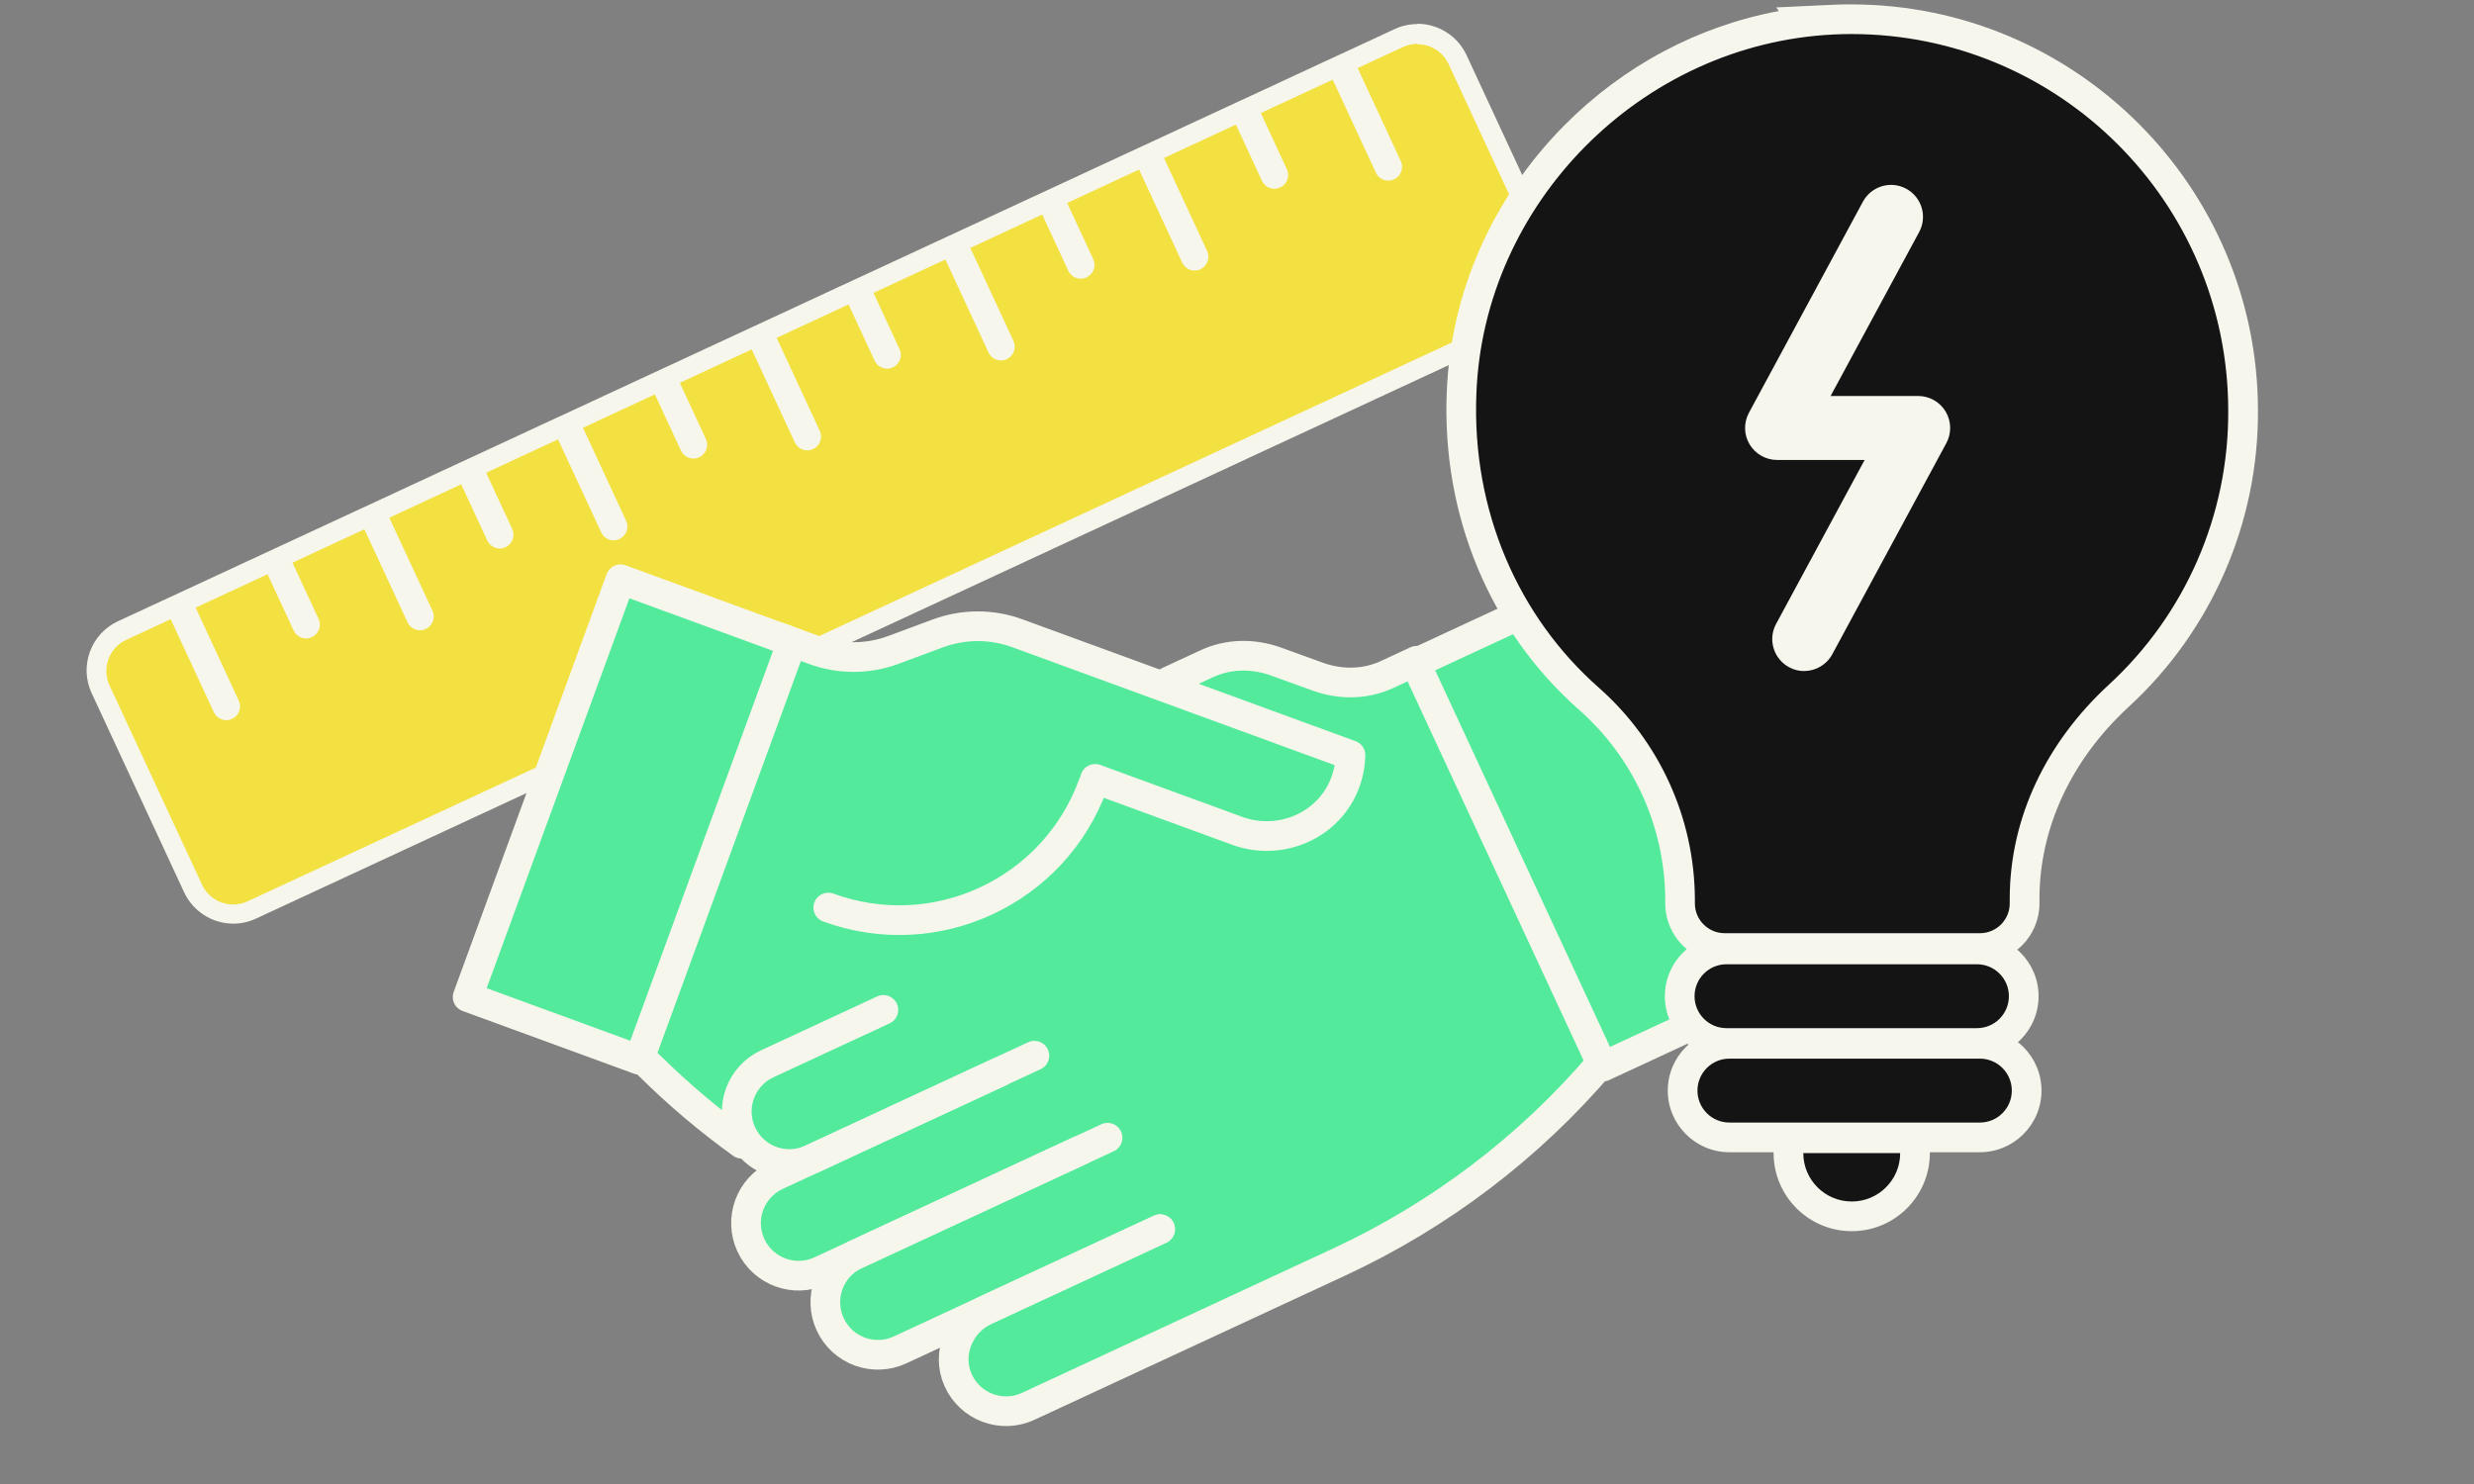
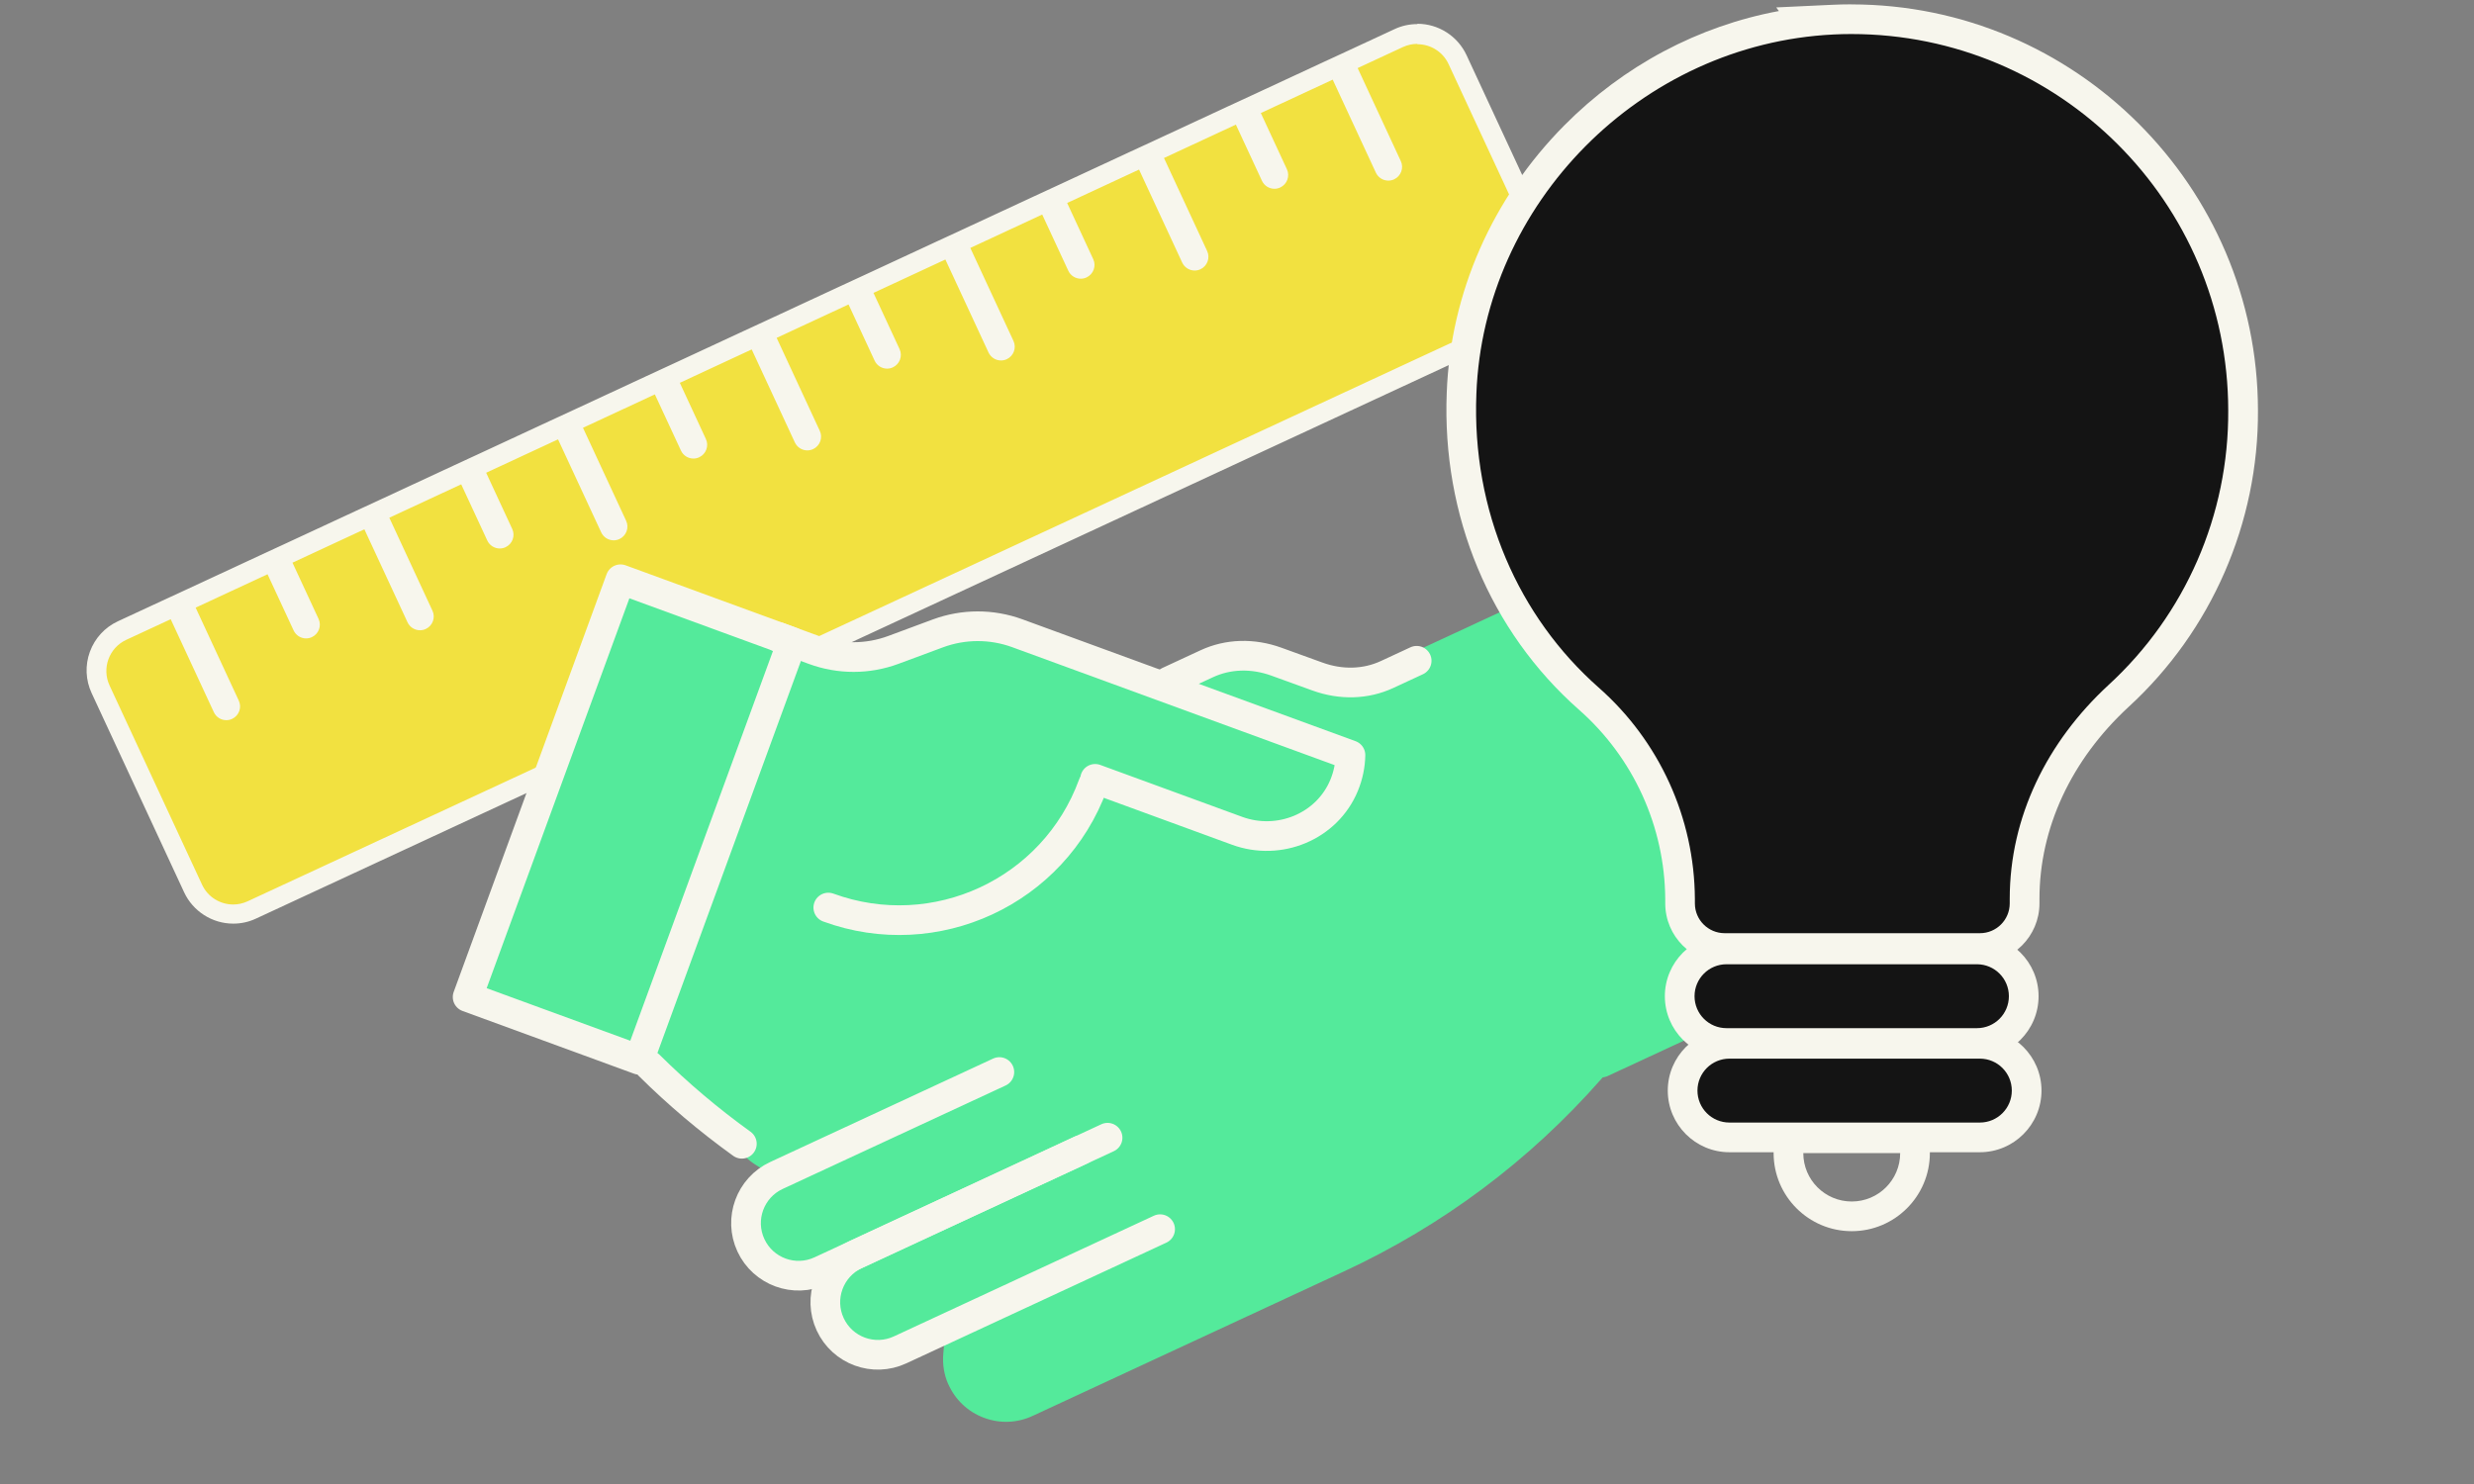
<svg xmlns="http://www.w3.org/2000/svg" id="Ebene_1" data-name="Ebene 1" width="500" height="300" viewBox="0 0 500 300">
  <rect x="0" y="0" width="500" height="300" fill="#808080" stroke="none" />
  <defs>
    <style>
      .cls-1 {
        fill: none;
        stroke: #f7f6ed;
        stroke-linecap: round;
        stroke-linejoin: round;
        stroke-width: 6px;
      }

      .cls-2 {
        fill: #f7f6ed;
      }

      .cls-3 {
        fill: #f2e140;
      }

      .cls-4 {
        fill: #141414;
      }

      .cls-5 {
        fill: #54ea9b;
      }
    </style>
  </defs>
  <g>
    <path class="cls-3" d="m47.13,184.85c-3.47,0-6.66-2.03-8.12-5.18l-18.68-40.26c-2.08-4.47-.13-9.8,4.35-11.88l10.8-5.01,9.57,20.61c.15.33.48.45.71.45.11,0,.22-.02.33-.07.25-.12.36-.32.4-.44.04-.11.09-.34-.02-.59l-9.57-20.61,18.16-8.43,6.12,13.17c.15.33.48.45.71.45.11,0,.22-.02.33-.07.25-.12.36-.33.4-.44.04-.11.09-.34-.03-.59l-6.11-13.17,18.16-8.43,9.57,20.61c.15.33.48.45.71.45.11,0,.22-.02.33-.07.25-.12.36-.33.4-.44.04-.11.09-.34-.02-.59l-9.57-20.61,18.16-8.43,6.12,13.17c.15.33.48.45.71.45.11,0,.22-.02.33-.07.25-.12.36-.32.4-.44.04-.11.09-.34-.03-.59l-6.11-13.17,18.16-8.43,9.57,20.61c.15.33.48.45.71.45.11,0,.22-.02.33-.07.25-.12.36-.32.4-.44.04-.11.09-.34-.02-.59l-9.57-20.61,18.16-8.43,6.12,13.17c.15.33.48.45.71.45.11,0,.22-.02.33-.07.25-.12.36-.33.4-.44.04-.11.09-.34-.03-.59l-6.11-13.17,18.16-8.43,9.57,20.61c.15.33.48.45.71.45.11,0,.22-.02.33-.07.25-.12.36-.32.4-.44.04-.11.09-.34-.02-.59l-9.57-20.61,18.16-8.43,6.12,13.17c.15.33.48.45.71.45.11,0,.22-.02.33-.07.25-.12.36-.33.4-.44.04-.11.09-.34-.03-.59l-6.11-13.17,18.16-8.43,9.57,20.61c.15.33.48.45.71.45.11,0,.22-.02.33-.07.25-.12.36-.33.4-.44.04-.11.09-.34-.03-.59l-9.57-20.61,18.16-8.43,6.12,13.17c.15.33.48.45.71.45.11,0,.22-.02.33-.07.25-.12.36-.33.4-.44.04-.11.09-.34-.03-.59l-6.11-13.17,18.16-8.43,9.57,20.61c.15.33.48.45.71.45.11,0,.22-.02.33-.07.39-.18.56-.64.38-1.03l-9.57-20.61,18.16-8.43,6.12,13.17c.15.33.48.45.71.45.11,0,.22-.02.33-.07.25-.12.36-.32.4-.44.04-.11.09-.34-.03-.59l-6.11-13.17,18.16-8.43,9.57,20.61c.15.33.48.45.71.45.11,0,.22-.02.33-.07.25-.12.36-.33.4-.44.04-.11.09-.34-.03-.59l-9.57-20.61,10.94-5.08c1.19-.55,2.46-.83,3.76-.83,3.47,0,6.66,2.03,8.12,5.18l18.69,40.26c2.08,4.47.13,9.8-4.35,11.88L50.89,184.02c-1.19.55-2.46.83-3.76.83h0Z" />
    <path class="cls-2" d="m286.46,8.94c2.62,0,5.13,1.49,6.3,4.02l18.69,40.26c1.61,3.48.1,7.61-3.37,9.22L50.05,182.2c-.95.44-1.94.65-2.92.65-2.62,0-5.13-1.49-6.3-4.02l-18.69-40.26c-1.61-3.48-.1-7.61,3.37-9.22l8.99-4.17h0s8.72,18.8,8.72,18.8c.47,1.01,1.47,1.61,2.52,1.61.39,0,.79-.08,1.17-.26,1.39-.65,2-2.3,1.35-3.69l-8.72-18.8h0s14.53-6.75,14.53-6.75l5.27,11.36c.47,1.01,1.47,1.61,2.52,1.61.39,0,.79-.08,1.17-.26,1.39-.65,2-2.3,1.35-3.69l-5.27-11.36,14.53-6.75h0s8.72,18.8,8.72,18.8c.47,1.01,1.47,1.61,2.52,1.61.39,0,.79-.08,1.17-.26,1.39-.65,2-2.3,1.35-3.69l-8.72-18.8h0s14.53-6.75,14.53-6.75l5.27,11.36c.47,1.01,1.47,1.61,2.52,1.61.39,0,.79-.08,1.17-.26,1.39-.65,2-2.3,1.35-3.69l-5.27-11.36,14.53-6.75h0s8.72,18.8,8.72,18.8c.47,1.01,1.47,1.61,2.52,1.61.39,0,.79-.08,1.17-.26,1.39-.65,2-2.3,1.35-3.69l-8.72-18.8h0s14.53-6.75,14.53-6.75l5.27,11.36c.47,1.01,1.47,1.61,2.52,1.61.39,0,.79-.08,1.17-.26,1.39-.65,2-2.3,1.35-3.69l-5.27-11.36,14.53-6.75h0s8.72,18.8,8.72,18.8c.47,1.01,1.47,1.61,2.52,1.61.39,0,.79-.08,1.17-.26,1.39-.65,2-2.3,1.35-3.69l-8.72-18.8h0s14.53-6.75,14.53-6.75l5.27,11.36c.47,1.01,1.47,1.61,2.52,1.61.39,0,.79-.08,1.17-.26,1.39-.65,2-2.3,1.35-3.69l-5.27-11.36,14.53-6.75h0s8.72,18.8,8.72,18.8c.47,1.01,1.47,1.61,2.52,1.61.39,0,.79-.08,1.17-.26,1.39-.65,2-2.3,1.35-3.69l-8.72-18.8h0s14.53-6.75,14.53-6.75l5.27,11.36c.47,1.01,1.47,1.61,2.52,1.61.39,0,.79-.08,1.17-.26,1.39-.65,2-2.3,1.35-3.69l-5.27-11.36,14.53-6.75h0s8.72,18.8,8.72,18.8c.47,1.01,1.47,1.61,2.52,1.61.39,0,.79-.08,1.17-.26,1.39-.65,2-2.3,1.35-3.69l-8.72-18.8h0s14.53-6.75,14.53-6.75l5.27,11.36c.47,1.01,1.47,1.61,2.52,1.61.39,0,.79-.08,1.17-.26,1.39-.65,2-2.3,1.35-3.69l-5.27-11.36,14.53-6.75h0s8.72,18.8,8.72,18.8c.47,1.01,1.47,1.61,2.52,1.61.39,0,.79-.08,1.17-.26,1.39-.65,2-2.3,1.35-3.69l-8.72-18.8h0s9.13-4.24,9.13-4.24c.95-.44,1.94-.65,2.92-.65m0-4c-1.6,0-3.15.34-4.6,1.02l-9.13,4.24-3.63,1.68h0s-1.41.65-1.41.65l-14.53,6.75-3.63,1.68h0s-1.41.65-1.41.65l-14.53,6.75-3.63,1.68h0s-1.41.65-1.41.65l-14.53,6.75-3.63,1.68-1.41.65-14.53,6.75-3.63,1.68h0s-1.41.65-1.41.65l-14.53,6.75-1.41.65h0l-3.63,1.68-14.53,6.75-3.63,1.68h0s-1.41.65-1.41.65l-14.53,6.75-1.41.65h0l-3.63,1.68-14.53,6.75-3.63,1.68-1.41.65-14.53,6.75-1.41.65h0s-3.63,1.68-3.63,1.68l-14.53,6.75-3.63,1.68-1.41.65-14.53,6.75-1.41.65h0s-3.63,1.68-3.63,1.68l-14.53,6.75-3.63,1.68h0s-1.41.65-1.41.65l-8.99,4.17c-2.65,1.23-4.66,3.42-5.67,6.16-1,2.74-.88,5.72.35,8.37l18.69,40.26c1.79,3.85,5.68,6.34,9.93,6.34,1.6,0,3.15-.34,4.6-1.02l258.02-119.76c2.65-1.23,4.66-3.42,5.67-6.16,1-2.74.88-5.72-.35-8.37l-18.69-40.26c-1.79-3.85-5.68-6.34-9.93-6.34h0Z" />
  </g>
  <g>
    <path class="cls-5" d="m191.65,279.81c1.4,3.16,3.95,5.58,7.18,6.79,3.23,1.22,6.74,1.09,9.88-.37l62.86-29.18c19.96-9.26,37.45-22.34,51.99-38.85l.33-.38.49-.11c.18-.04.33-.09.46-.15l33.48-15.54c.52-.24.91-.67,1.11-1.21.2-.54.17-1.12-.07-1.64l-37.86-81.57c-.24-.51-.68-.92-1.21-1.11-.53-.19-1.13-.17-1.64.07l-32.02,14.86h-.34c-.32,0-.62.07-.89.19l-5.99,2.78c-3.77,1.75-8.19,1.87-12.42.34l-8.31-3.01c-5.3-1.92-10.87-1.75-15.68.48l-7.92,3.71-.63.37-28.15-10.3c-5.65-2.07-11.87-2.05-17.51.04l-9,3.34c-4.69,1.74-9.85,1.75-14.55.03l-39.11-14.31c-.54-.2-1.12-.17-1.64.07-.52.24-.91.67-1.11,1.21l-30.91,84.45c-.2.54-.17,1.12.07,1.64.24.52.67.91,1.21,1.11l34.67,12.69c.11.04.23.06.34.08l.5.09.35.38s.07.08.1.12c5.85,5.8,12.24,11.2,18.96,16.03.28.2.61.32.98.37l.52.06.37.37c.62.61,1.3,1.16,2.03,1.63l1.68,1.08-1.48,1.35c-1.53,1.39-2.67,3.09-3.38,5.04-1.17,3.2-1.03,6.67.41,9.77,2.36,5.08,7.68,8,13.24,7.28l1.98-.26-.26,1.98c-.31,2.4.06,4.81,1.07,6.98,1.44,3.09,3.99,5.44,7.19,6.62,3.2,1.17,6.67,1.03,9.76-.41l8.09-3.75-.23,2.65c-.18,2.09.16,4.2.99,6.09Z" />
    <g>
-       <path class="cls-1" d="m234.46,248.49l-35.28,16.38c-5.31,2.46-7.93,8.73-5.57,14.08,2.41,5.45,8.81,7.85,14.19,5.35l62.86-29.18c20.33-9.44,38.39-23.15,52.93-40.21h0" />
      <path class="cls-1" d="m234.46,248.49l-52.56,24.4c-5.32,2.47-11.64.16-14.11-5.16-2.47-5.32-.16-11.64,5.16-14.11l50.89-23.62" />
      <path class="cls-1" d="m218.43,232.5l-52.56,24.4c-5.32,2.47-11.64.16-14.11-5.16s-.16-11.64,5.16-14.11l45.05-20.91" />
-       <path class="cls-1" d="m209.05,213.42l-45.05,20.91c-5.32,2.47-11.64.16-14.11-5.16s-.16-11.64,5.16-14.11l23.48-10.9" />
-       <rect class="cls-1" x="276.78" y="148.61" width="89.93" height="36.91" transform="translate(305.67 529.25) rotate(-114.9)" />
      <rect class="cls-1" x="82.32" y="147.21" width="89.93" height="36.91" transform="translate(326.61 103.07) rotate(110.1)" />
      <path class="cls-1" d="m220.89,158.64c-7.91,21.63-31.86,32.74-53.49,24.83" />
      <path class="cls-1" d="m221.33,157.45l28.69,10.5c8.51,3.12,18.19-.83,21.64-9.22.82-2,1.23-4.05,1.27-6.08l-67.34-24.64c-5.18-1.89-10.86-1.88-16.03.03l-9,3.34c-5.17,1.92-10.85,1.93-16.03.03l-7.22-2.64" />
      <path class="cls-1" d="m236.17,137.76l7.74-3.59c4.29-1.99,9.28-2.14,14.05-.41l8.31,3.01c4.77,1.73,9.76,1.58,14.05-.41l5.99-2.78" />
      <path class="cls-1" d="m149.93,231.22c-6.63-4.77-12.9-10.06-18.73-15.85h0" />
    </g>
  </g>
  <g>
    <g id="Pfad_3853" data-name="Pfad 3853">
      <g>
        <path class="cls-4" d="m348.56,191.65c-4.97,0-9.02-4.05-9.02-9.02v-.92c-.09-15.48-6.81-30.25-18.45-40.48-17.3-15.26-26.67-37.76-25.71-61.73.72-19.38,8.85-37.86,22.89-52.03,12.74-12.86,29.13-20.92,46.64-23.03l-.15-.2,5.66-.27c1.19-.06,2.4-.08,3.58-.09h.14c43.59,0,79.11,35.46,79.19,79.05.14,21.9-9.04,42.96-25.19,57.77-12.23,11.29-18.97,25.86-18.97,41v.92c0,4.97-4.05,9.02-9.02,9.02h-51.59Z" />
        <path class="cls-2" d="m374.14,6.88c42.02,0,76.12,34.02,76.19,76.06.13,21.11-8.66,41.29-24.22,55.56-12.34,11.4-19.94,26.59-19.94,43.21v.92c0,3.32-2.69,6.02-6.02,6.02h-51.59c-3.32,0-6.02-2.69-6.02-6.02v-.92c-.09-16.37-7.18-31.92-19.47-42.74-16.14-14.25-25.64-35.61-24.69-59.35,1.42-38.46,33.24-70.75,72.18-72.65h0c1.15-.06,2.3-.09,3.44-.09.05,0,.09,0,.14,0m0-6h-.15c-1.24,0-2.48.03-3.72.09l-11.29.53.54.73c-16.27,3.02-31.39,11.03-43.38,23.13-14.57,14.71-23.01,33.9-23.75,54.04-.99,24.85,8.74,48.21,26.72,64.07,11,9.68,17.35,23.63,17.44,38.27v.89c0,6.63,5.39,12.02,12.02,12.02h51.59c6.63,0,12.02-5.39,12.02-12.02v-.92c0-14.3,6.4-28.08,18.01-38.8,16.76-15.37,26.29-37.24,26.15-60-.08-45.21-36.95-82.02-82.19-82.02h0Z" />
      </g>
    </g>
    <g>
      <path class="cls-4" d="m348.93,210.85c-5.22,0-9.46-4.24-9.46-9.46s4.24-9.46,9.46-9.46h50.61c5.22,0,9.46,4.24,9.46,9.46s-4.24,9.46-9.46,9.46h-50.61Z" />
      <path class="cls-2" d="m399.54,194.93c3.57,0,6.46,2.89,6.46,6.46s-2.89,6.46-6.46,6.46h-50.61c-3.57,0-6.46-2.89-6.46-6.46s2.89-6.46,6.46-6.46h50.61m0-6h-50.61c-6.87,0-12.46,5.59-12.46,12.46s5.59,12.46,12.46,12.46h50.61c6.87,0,12.46-5.59,12.46-12.46s-5.59-12.46-12.46-12.46h0Z" />
    </g>
    <g>
      <path class="cls-4" d="m349.52,229.94c-5.22,0-9.46-4.24-9.46-9.46s4.24-9.46,9.46-9.46h50.61c5.22,0,9.46,4.24,9.46,9.46s-4.24,9.46-9.46,9.46h-50.61Z" />
      <path class="cls-2" d="m400.13,214.01c3.57,0,6.46,2.89,6.46,6.46s-2.89,6.46-6.46,6.46h-50.61c-3.57,0-6.46-2.89-6.46-6.46s2.89-6.46,6.46-6.46h50.61m0-6h-50.61c-6.87,0-12.46,5.59-12.46,12.46s5.59,12.46,12.46,12.46h50.61c6.87,0,12.46-5.59,12.46-12.46s-5.59-12.46-12.46-12.46h0Z" />
    </g>
    <g>
-       <path class="cls-4" d="m374.24,245.88c-7.05,0-12.79-5.74-12.79-12.79v-3h25.58v3c0,7.05-5.74,12.79-12.79,12.79Z" />
      <path class="cls-2" d="m384.03,233.1c0,5.41-4.38,9.79-9.79,9.79s-9.79-4.38-9.79-9.79h19.58m6-6h-31.58v6c0,8.71,7.08,15.79,15.79,15.79s15.79-7.08,15.79-15.79v-6h0Z" />
    </g>
-     <path class="cls-2" d="m364.63,135.66c-1.04,0-2.09-.25-3.06-.78-3.14-1.7-4.31-5.61-2.62-8.75l17.9-33.15h-17.7c-2.28,0-4.38-1.2-5.55-3.15-1.17-1.95-1.22-4.38-.14-6.38l23.04-42.68c1.7-3.14,5.62-4.31,8.75-2.62,3.14,1.7,4.31,5.61,2.62,8.75l-17.9,33.15h17.7c2.28,0,4.38,1.2,5.55,3.15,1.17,1.95,1.22,4.38.14,6.38l-23.05,42.68c-1.17,2.16-3.39,3.39-5.69,3.39Z" />
  </g>
</svg>